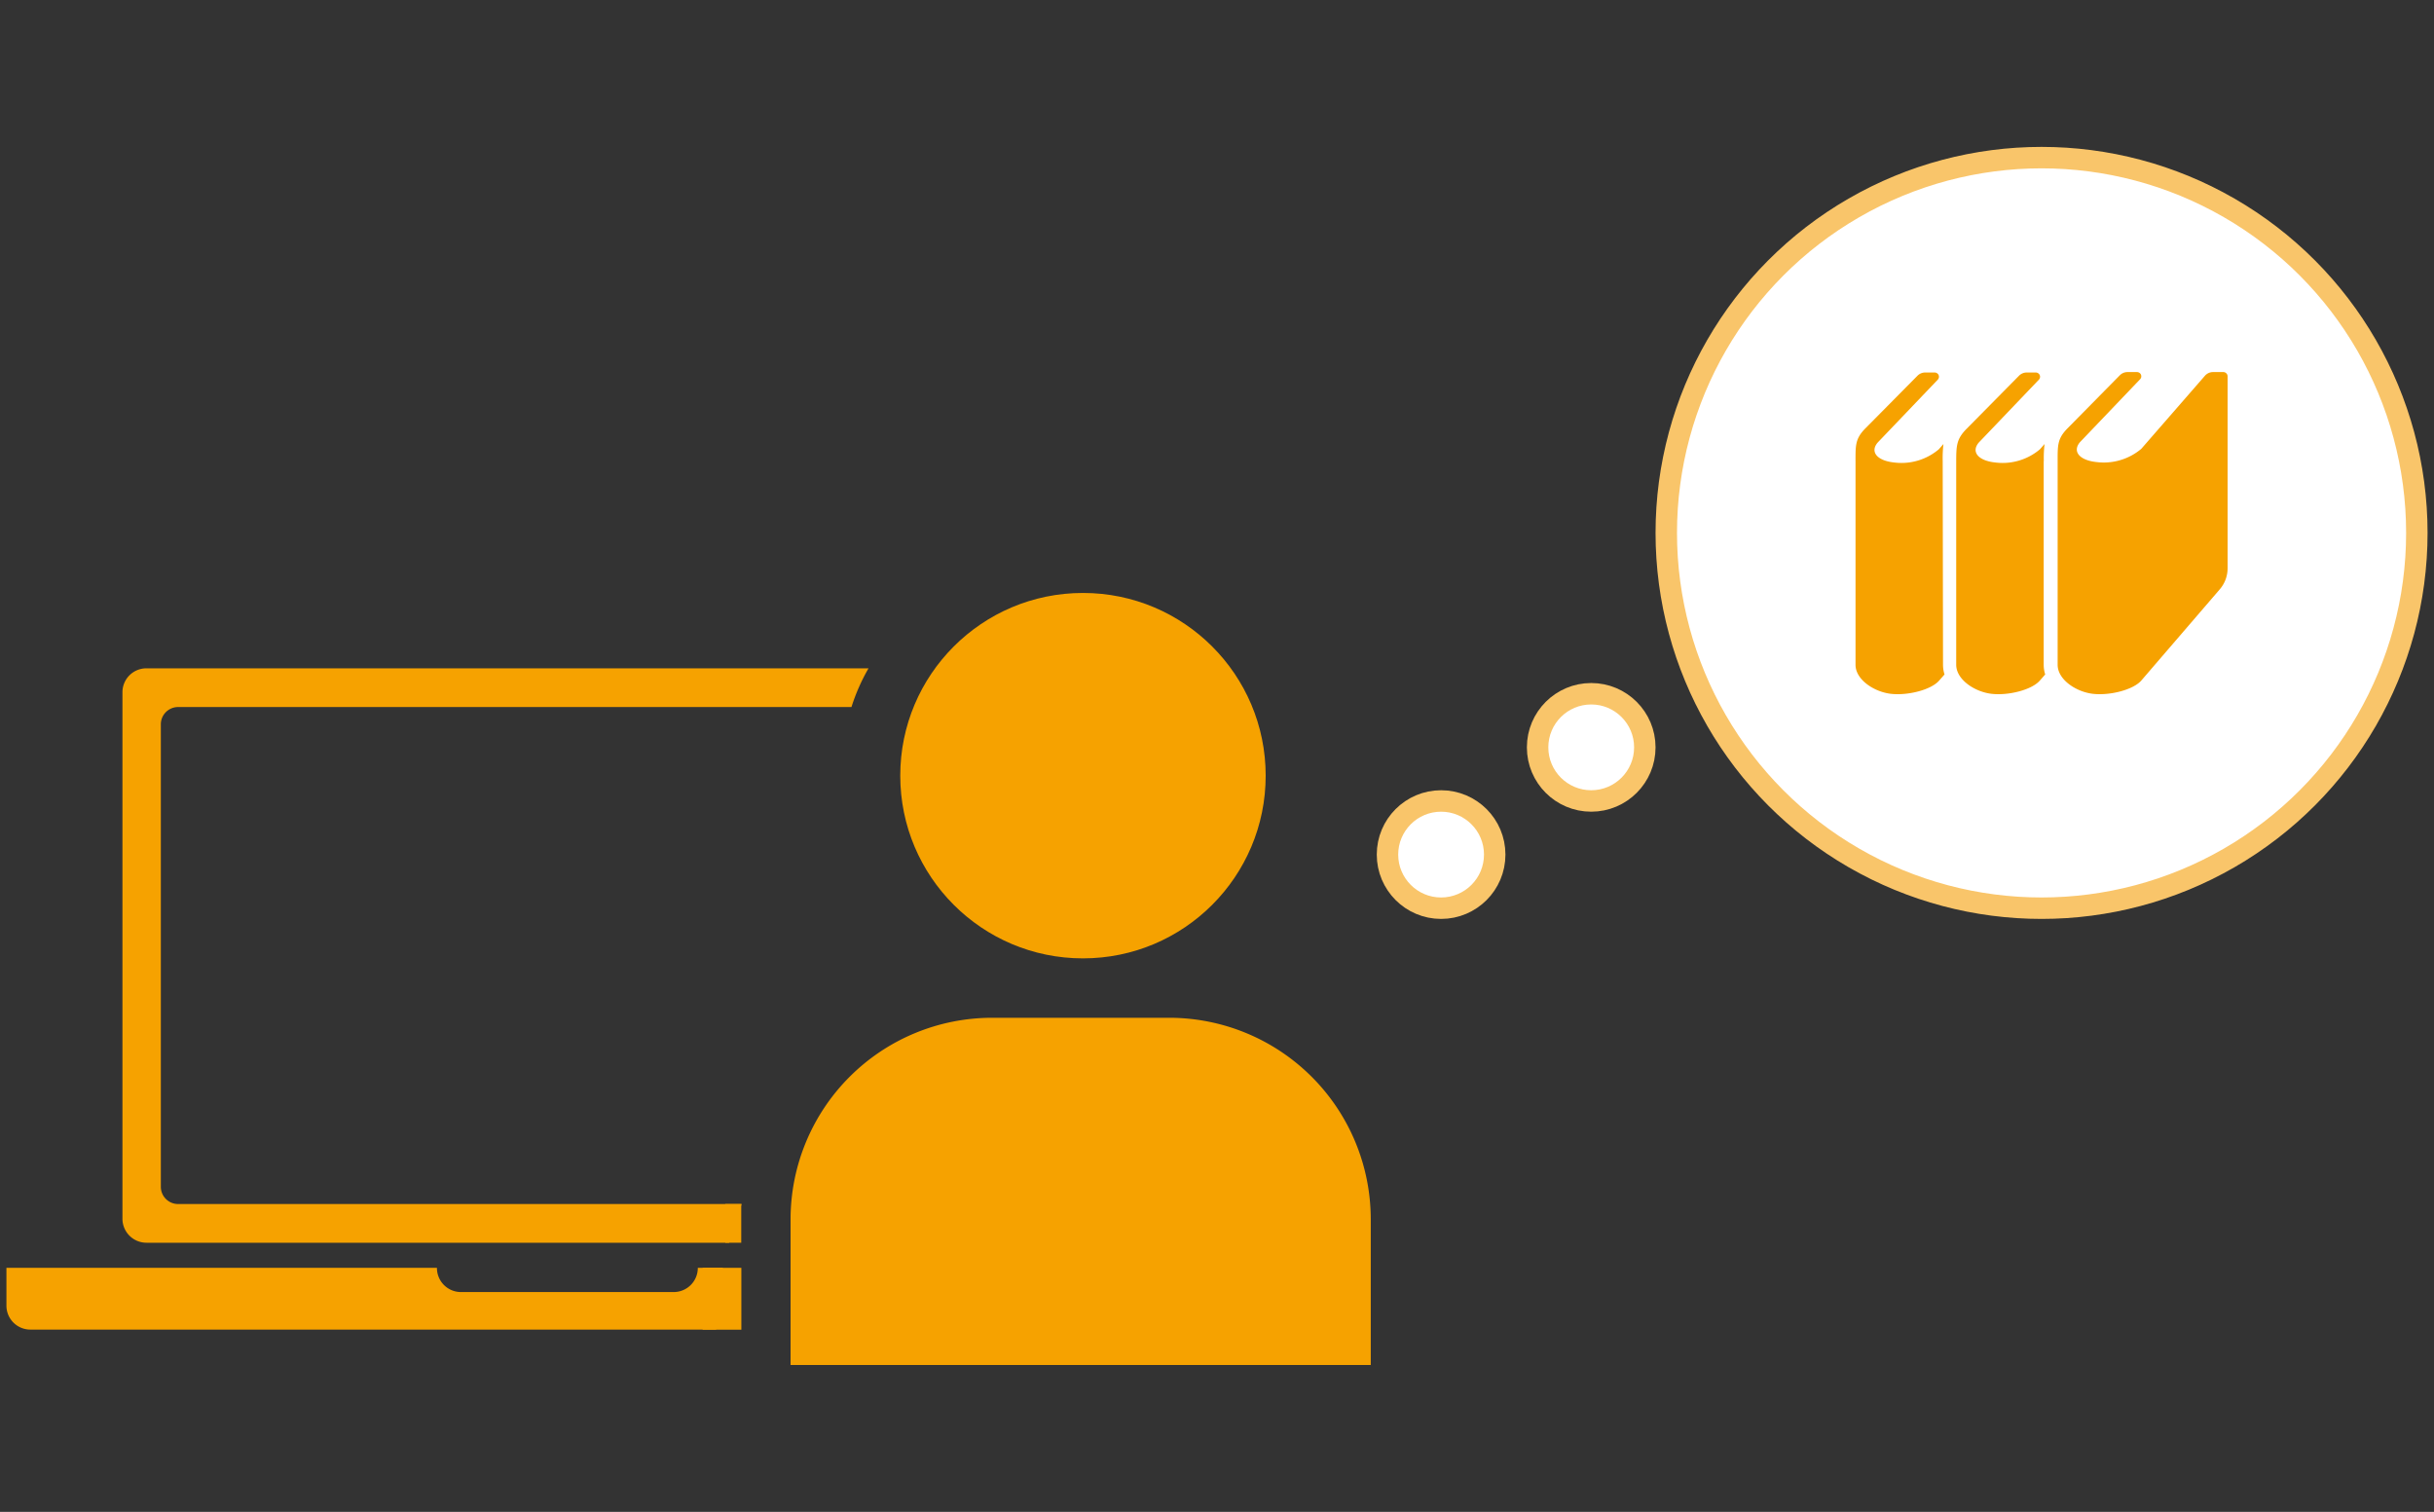
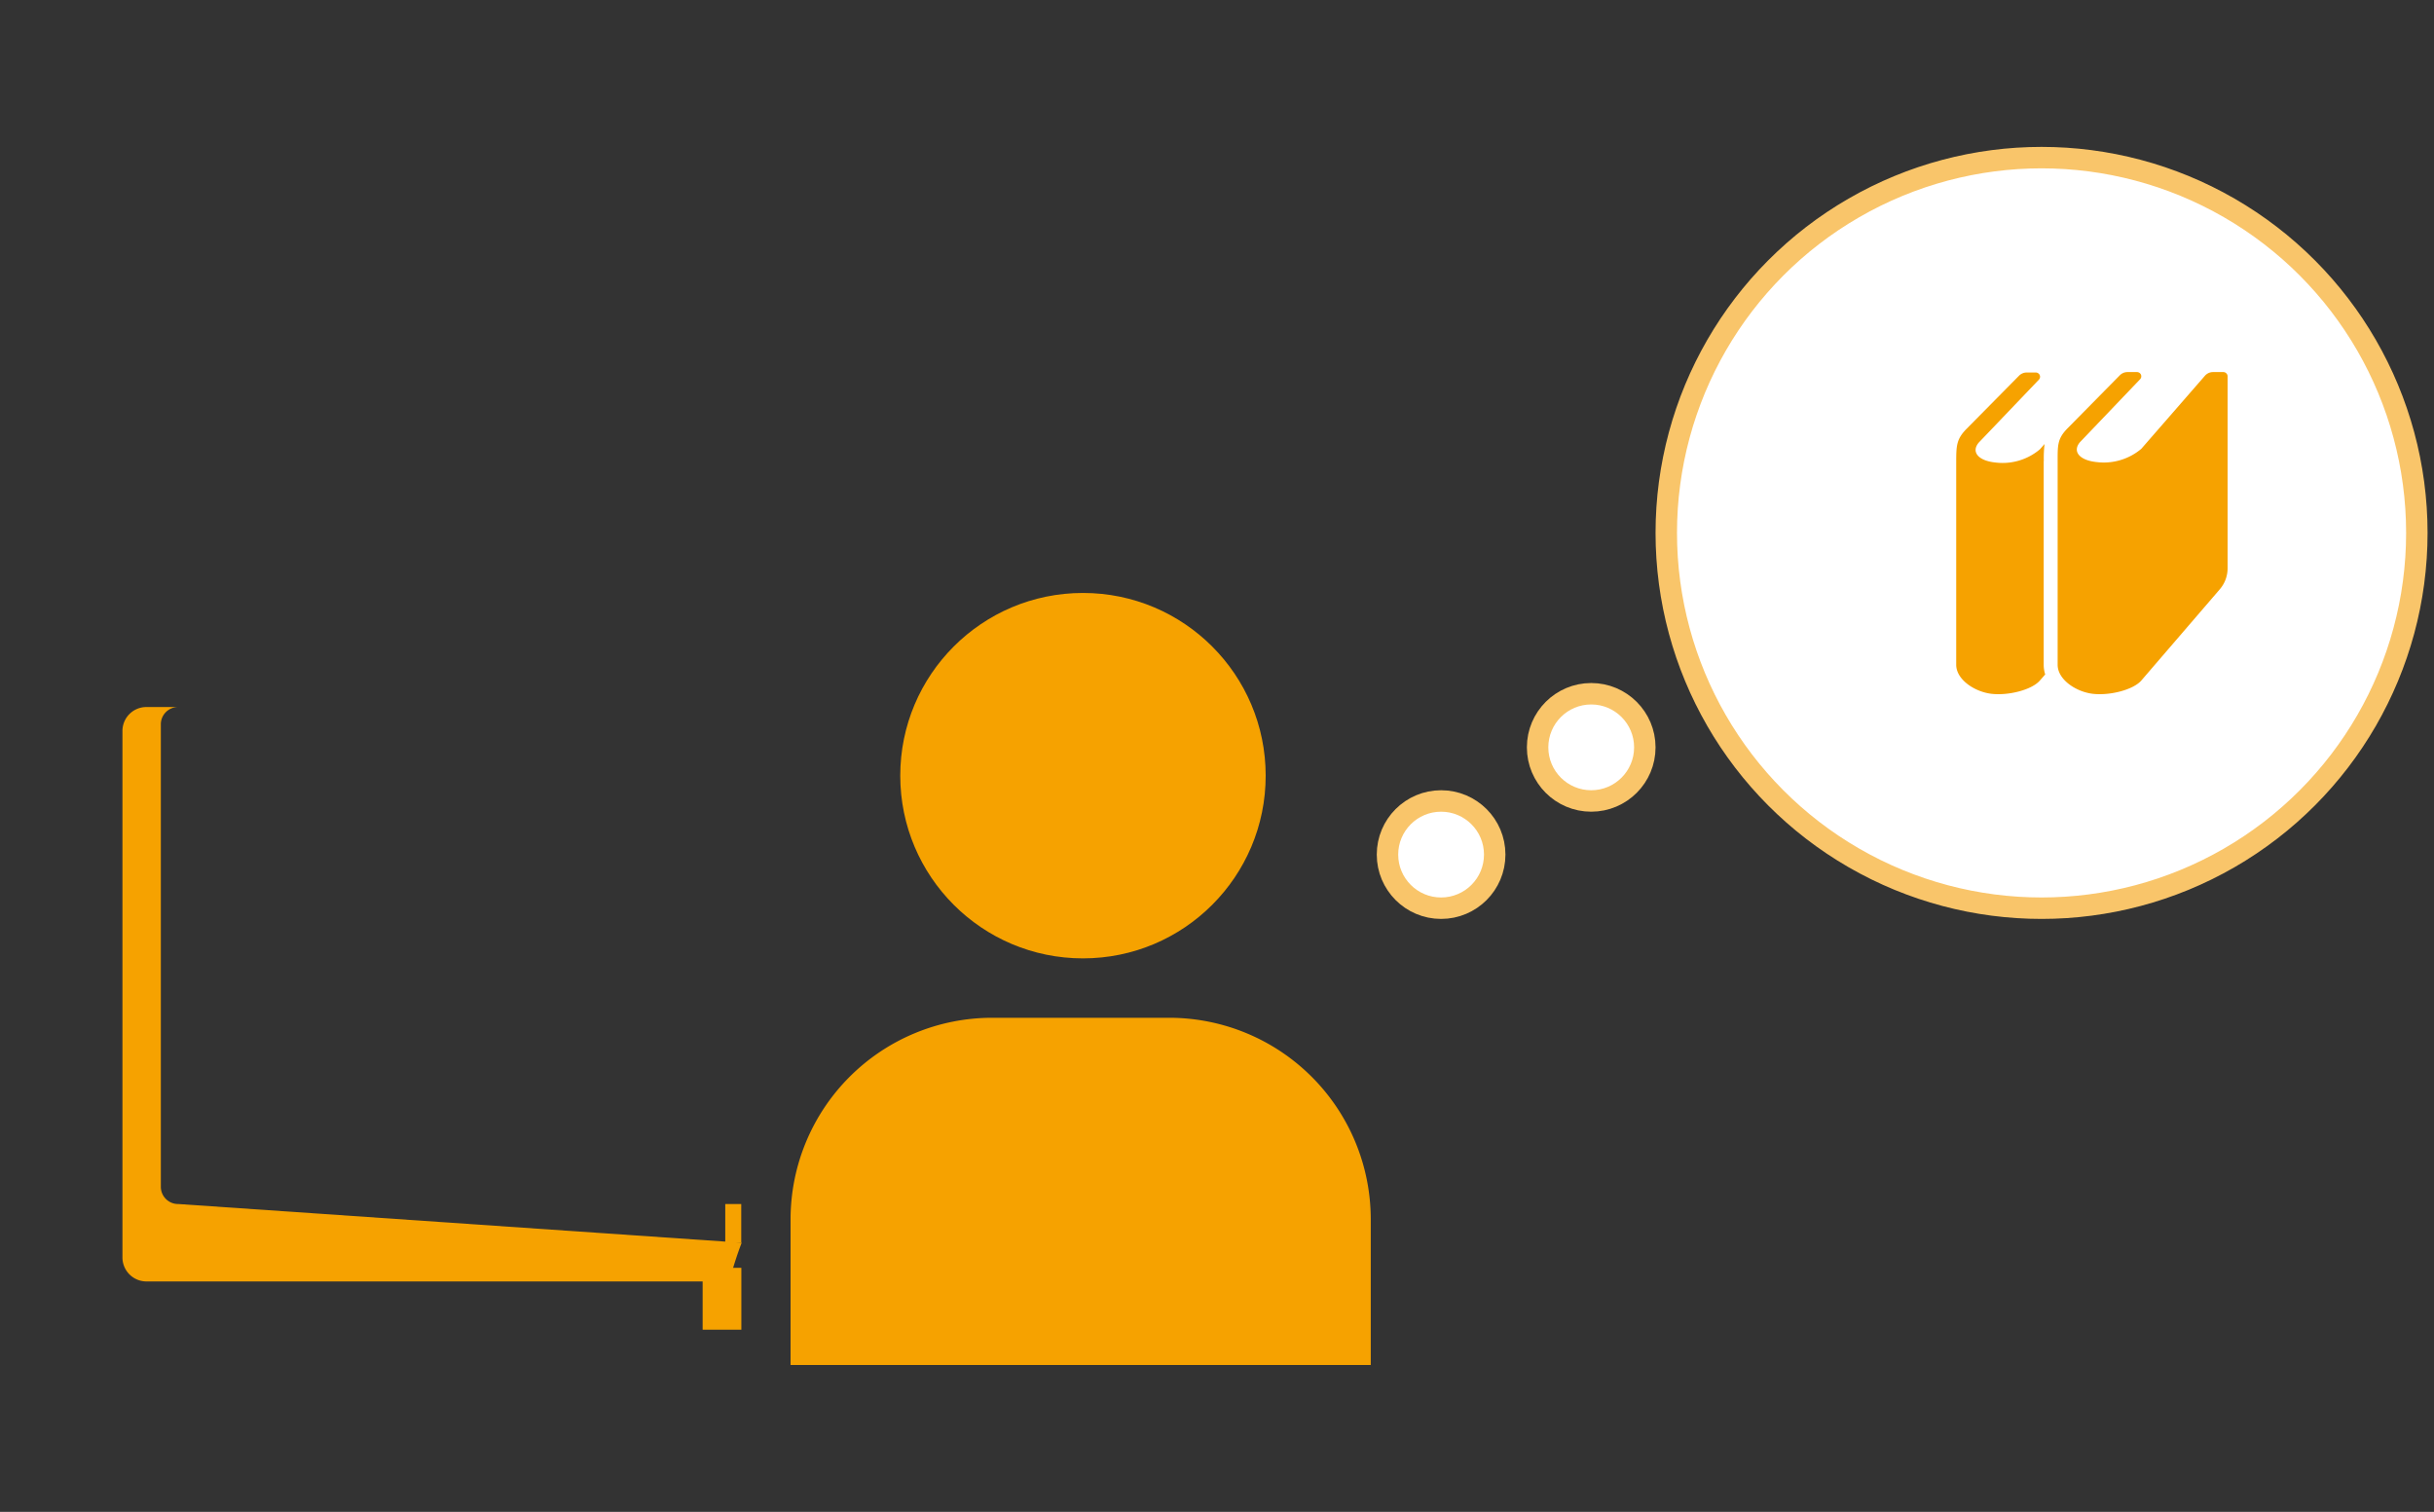
<svg xmlns="http://www.w3.org/2000/svg" viewBox="0 0 227 141">
  <rect x="0" y="0" width="227" height="141" fill="#333333" stroke="none" />
  <defs>
    <style>.cls-1{fill:#fff;stroke:#f9c56a;stroke-width:2px;}.cls-2{fill:#f6a200;}</style>
  </defs>
  <title>名称未設定-1-02</title>
  <g id="レイヤー_6" data-name="レイヤー 6">
    <circle class="cls-1" cx="148.4" cy="69.7" r="5" />
    <circle class="cls-1" cx="134.4" cy="79.7" r="5" />
    <circle class="cls-1" cx="190.4" cy="49.7" r="35" />
-     <path class="cls-2" d="M16.65,112.29A1.61,1.61,0,0,1,15,110.67V67.56a1.61,1.61,0,0,1,1.62-1.62H79.41A18.15,18.15,0,0,1,81,62.33H13.67a2.23,2.23,0,0,0-2.25,2.26v49.05a2.24,2.24,0,0,0,2.25,2.26H68c.36-1.27.72-2.44,1.17-3.61Z" />
-     <path class="cls-2" d="M65.08,118.24a2.25,2.25,0,0,1-2.26,2.26H43a2.24,2.24,0,0,1-2.25-2.26H.6v3.52A2.23,2.23,0,0,0,2.85,124H66.79a40.58,40.58,0,0,1,.63-5.77Z" />
+     <path class="cls-2" d="M16.65,112.29A1.61,1.61,0,0,1,15,110.67V67.56a1.61,1.61,0,0,1,1.62-1.62H79.41H13.67a2.23,2.23,0,0,0-2.25,2.26v49.05a2.24,2.24,0,0,0,2.25,2.26H68c.36-1.27.72-2.44,1.17-3.61Z" />
    <path class="cls-2" d="M127.84,127.3V113.66a18.8,18.8,0,0,0-18.75-18.74H92.48a18.8,18.8,0,0,0-18.75,18.74V127.3Z" />
    <circle class="cls-2" cx="101" cy="72.34" r="17.04" />
    <rect class="cls-2" x="67.64" y="112.29" width="1.49" height="3.61" />
    <rect class="cls-2" x="65.53" y="118.24" width="3.61" height="5.77" />
    <path class="cls-2" d="M190.61,43a11.35,11.35,0,0,1,.07-1.59l-.43.49a5.39,5.39,0,0,1-4.19,1.23c-1.58-.17-2.25-1-1.51-1.86l5.6-5.86a.4.4,0,0,0,.08-.43.41.41,0,0,0-.37-.24H189a1,1,0,0,0-.7.3l-4.86,4.92c-1,1-1,1.62-1,3.24V62c0,1.39,1.75,2.54,3.33,2.71s3.73-.38,4.47-1.24l.5-.57a3,3,0,0,1-.14-.9V43Z" />
-     <path class="cls-2" d="M181.18,43a11.35,11.35,0,0,1,.07-1.59l-.43.49a5.39,5.39,0,0,1-4.19,1.23c-1.58-.17-2.25-1-1.51-1.86l5.6-5.86a.4.4,0,0,0,.08-.43.41.41,0,0,0-.37-.24h-.9a1,1,0,0,0-.7.3L174,39.92c-1,1-.95,1.62-.95,3.24V62c0,1.39,1.75,2.54,3.33,2.71s3.73-.38,4.47-1.24l.5-.57a3,3,0,0,1-.14-.9Z" />
    <path class="cls-2" d="M207.38,34.7h-1a1,1,0,0,0-.74.34l-5.94,6.82a5.43,5.43,0,0,1-4.2,1.23c-1.58-.17-2.25-1-1.51-1.86l5.6-5.86a.4.4,0,0,0,.08-.43.41.41,0,0,0-.36-.24h-.91a1,1,0,0,0-.7.3l-4.85,4.92c-1,1-.95,1.62-.95,3.24V62c0,1.39,1.74,2.54,3.32,2.71s3.73-.38,4.48-1.24l7.33-8.52a3,3,0,0,0,.72-1.93V35.1A.4.4,0,0,0,207.38,34.7Z" />
  </g>
</svg>